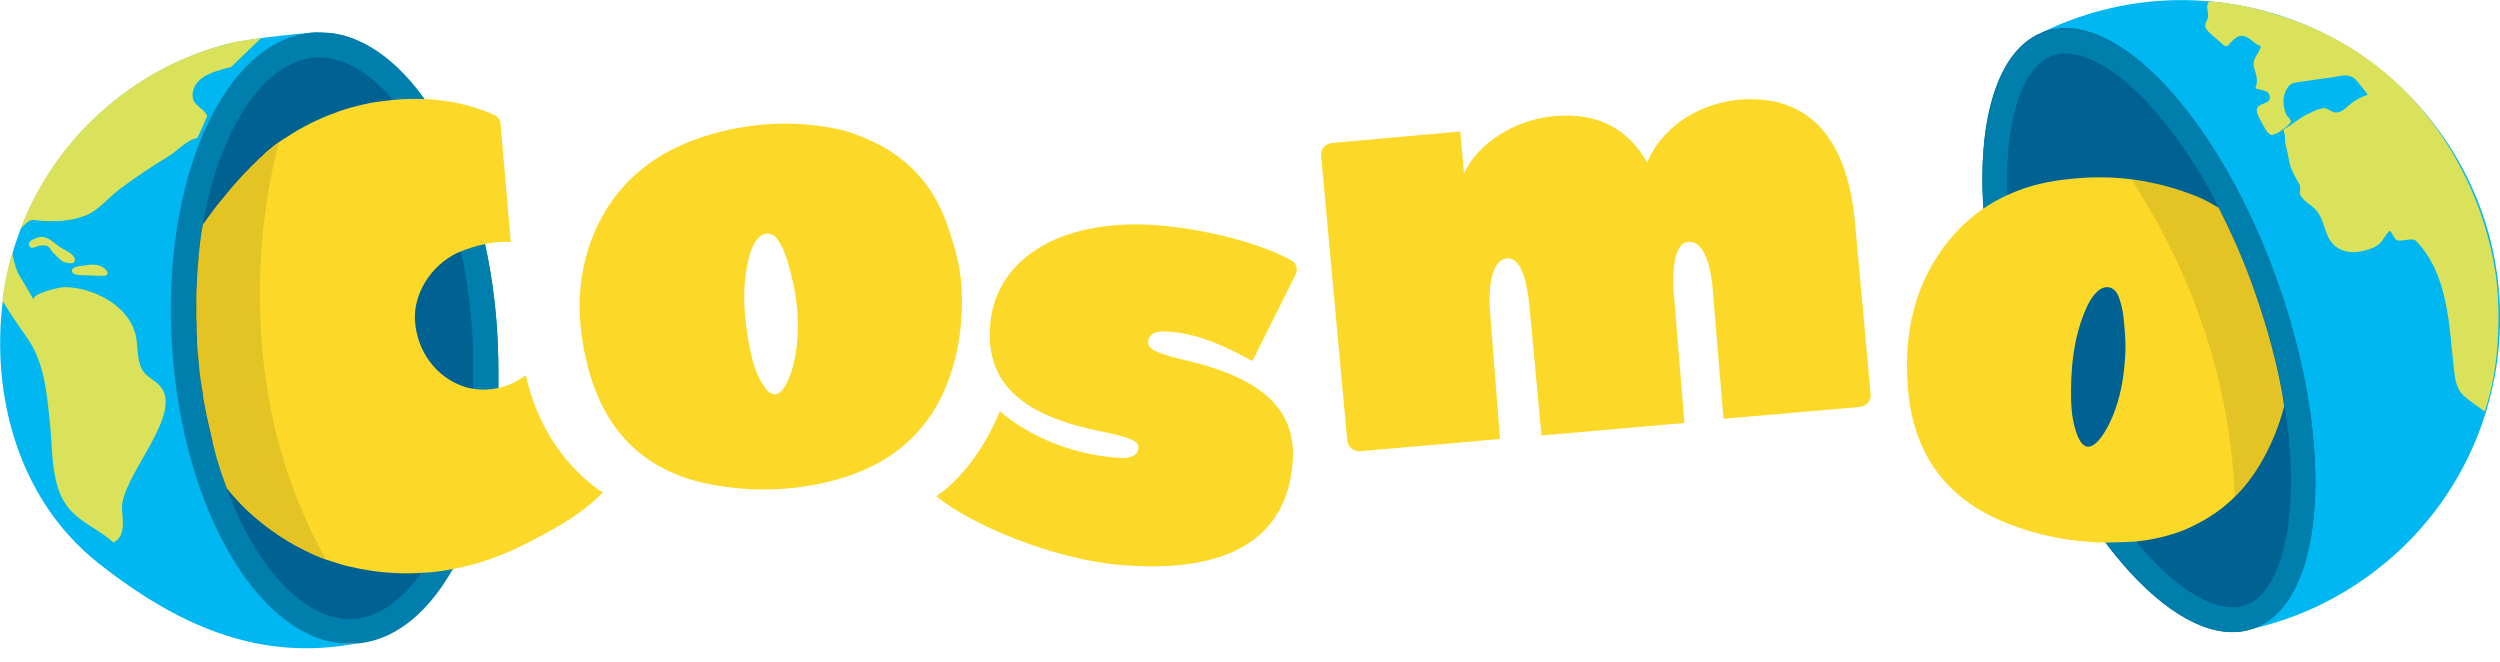
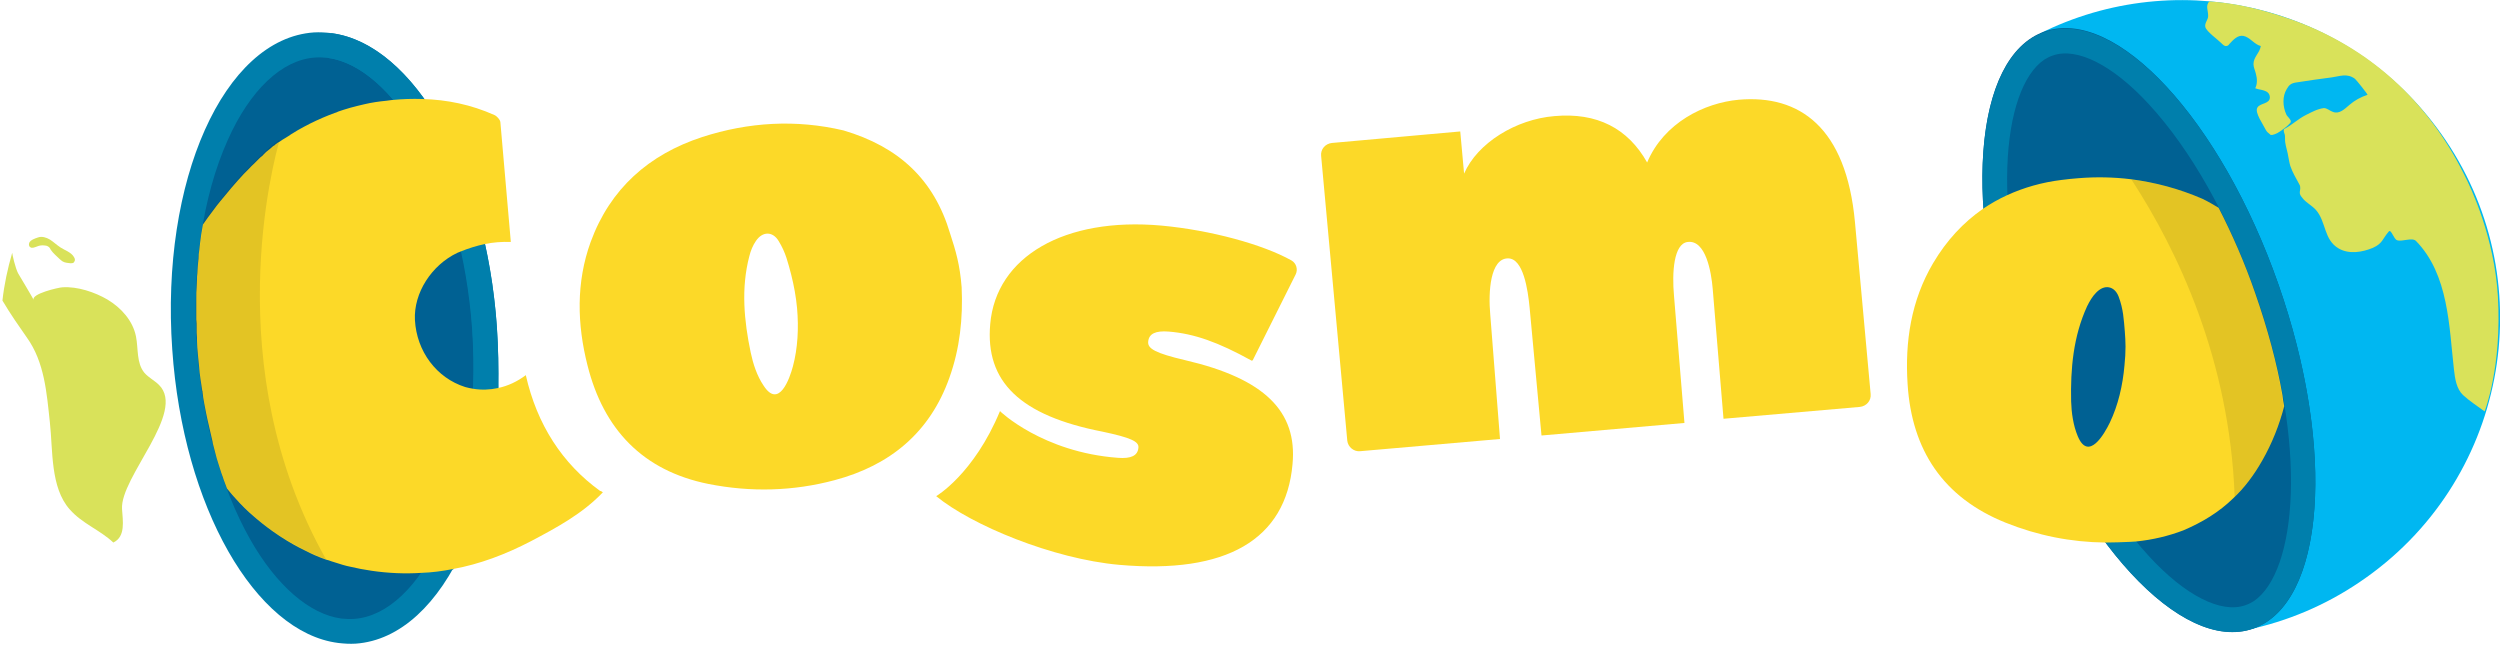
<svg xmlns="http://www.w3.org/2000/svg" xmlns:xlink="http://www.w3.org/1999/xlink" version="1.1" x="0px" y="0px" viewBox="0 0 717 189.8" style="enable-background:new 0 0 717 189.8;" xml:space="preserve">
  <style type="text/css">
	.st0{display:none;}
	.st1{clip-path:url(#SVGID_00000120544040324831651090000004158373034711762847_);}
	.st2{fill:#00B7F1;}
	.st3{fill:#D9E25A;}
	.st4{fill:#006193;}
	.st5{fill:#007FAC;}
	.st6{fill:#FCD928;}
	.st7{opacity:0.1;}
</style>
  <g id="BG_2_" class="st0">
</g>
  <g id="wereldbollen">
</g>
  <g id="letters">
</g>
  <g id="schaduwen">
    <g>
      <defs>
        <rect id="SVGID_1_" width="717" height="189.8" />
      </defs>
      <clipPath id="SVGID_00000042732984855239224820000011774838224541310898_">
        <use xlink:href="#SVGID_1_" style="overflow:visible;" />
      </clipPath>
      <g style="clip-path:url(#SVGID_00000042732984855239224820000011774838224541310898_);">
        <g>
          <path class="st2" d="M701.4,40.2c28.2,41.8,17.2,98.5-24.6,126.7c-10,6.8-20.9,11.3-32.1,13.7c-19.5,4.1-55.9-170.4-60.8-167.8      c-4.2,2.2-1.4-2.1,2.8-4C626.8-10.2,675.8,2.3,701.4,40.2z" />
          <path class="st3" d="M656.9,5.5c-7.8-2.7-15.4-4.6-23.3-5.1c-1.1,1.4-0.3,2.4-0.3,4.2c0,1.1-1.1,2-0.8,3.2      c0.4,1.3,3.5,3.5,4.5,4.5c0.5,0.5,1,1,1.5,0.9c0.4,0,0.7-0.3,0.9-0.6c1.1-1.2,2.4-2.6,4-2.3c1.8,0.3,3.2,2.5,5,2.9      c-0.3,2-2.1,3.1-2.1,5.2c0,0.9,0.5,1.9,0.7,2.8c0.4,1.4,0.4,3-0.2,4.1c1.2,0.6,4.1,0.3,4.2,2.6c0,2-2.9,1.6-3.6,3      c-0.8,1.4,1.7,4.8,2.4,6.3c0.3,0.6,0.7,0.9,1.2,1.3c0.1,0.1,0.2,0.2,0.3,0.2c0.1,0,0.3,0,0.4,0c1-0.2,2-0.8,2.9-1.5      c0.7-0.5,1.5-1.1,2.1-1.8c0.1-0.1,0.3-0.3,0.3-0.5c0.1-0.7-1.1-1.5-1.3-2.1c-0.5-1.1-0.8-2.4-0.8-3.7c0-1.3,0.3-2.5,0.9-3.5      c0.3-0.5,0.6-1,1-1.3c0.6-0.5,1.4-0.6,2.1-0.7c3.3-0.5,6.5-1,9.8-1.4c2.3-0.3,4.4-1.3,6.7,0.4c0.4,0.3,3.8,4.6,3.6,4.6      c-1.9,0.6-3.7,1.6-5.2,2.9c-1.4,1.2-2.9,2.7-4.7,2c-0.9-0.3-1.7-1.1-2.6-1.1c-1.8,0.2-3.6,1.2-5.2,2c-2.2,1.1-3.9,2.8-6,3.9      c-0.1,0-0.1,0.1-0.2,0.1c0,0.1-0.1,0.1-0.1,0.2c-0.1,0.6,0.2,1,0.3,1.5c0.1,0.7,0,1.4,0.1,2.1c0.2,1.4,0.7,2.8,0.9,4.2      c0.2,0.9,0.3,1.8,0.6,2.7c0.3,0.9,0.7,1.7,1.1,2.5c0.4,0.8,0.9,1.6,1.3,2.4c0.2,0.3,0.4,0.7,0.4,1.1c0.1,0.6-0.2,1.2-0.1,1.8      c0.1,0.6,0.6,1.1,1,1.6c1.1,1.2,2.5,1.9,3.6,3.1c3,3.4,2.2,8.6,6.6,11.1c3,1.7,6.8,1,9.7-0.2c2.9-1.3,2.7-2.5,4.6-4.7      c0.7-0.8,1.4,2.2,2.4,2.5c1.4,0.5,4.3-0.9,5.4,0.2c9.4,9.6,9.5,24.6,10.9,36.9c0.3,2.6,0.7,5.5,2.6,7.3c1.7,1.6,4.3,3.3,6.2,4.7      c0,0,5-12.8,3.8-33c-1-16.8-7.6-31-9.8-35.2C696.3,29.1,679.6,13.5,656.9,5.5z" />
          <ellipse transform="matrix(0.944 -0.33 0.33 0.944 3.255 208.639)" class="st4" cx="616.3" cy="94.7" rx="39.4" ry="90.7" />
          <path class="st5" d="M582.3,11.2l4,5.9c0.8-0.5,1.6-0.9,2.5-1.2c6.9-2.4,17.2,2.8,27.5,14c12,13,22.9,32.3,30.6,54.2      c15.4,43.9,11.7,80-0.5,88.3c-0.8,0.5-1.6,0.9-2.5,1.2c-6.9,2.4-17.2-2.8-27.5-14c-12-13-22.9-32.3-30.6-54.2      c-15.4-43.9-11.7-80,0.5-88.3L582.3,11.2 M582.3,11.2c-16.8,11.4-18.6,52.6-3.2,96.5c16.5,47.3,46.6,79.8,67.1,72.6      c1.5-0.5,2.8-1.2,4.1-2.1c16.8-11.4,18.6-52.6,3.2-96.5C637,34.5,607,2,586.4,9.2C585,9.7,583.6,10.3,582.3,11.2L582.3,11.2z" />
        </g>
        <g>
          <g>
-             <path class="st2" d="M102,184.6c-4,0.4-7.7-1.1-11.3-2.6c-19.8-7.9-34.8-40.7-39.3-80.9c-3-27.1,6.4-56.1,18.5-73.4       C79.1,14.6,91.5,9.3,91.2,9.3c-0.5-0.1-18.9,1.4-27.1,3.6C49,17.1,34.8,25.4,23.3,37.8C15.5,46.3,9.7,55.9,5.8,66       c-0.8,2.2-1.6,4.4-2.2,6.6c-1.3,4.5-2.3,9.1-2.8,13.7c-3.4,27,4.4,57,27.4,75.2C53.4,181.4,76.3,189.3,102,184.6       C102,184.6,104.3,184.3,102,184.6z" />
-           </g>
+             </g>
          <g>
            <path class="st3" d="M5.2,78.4c-0.8-1.5-1.7-5.5-1.7-5.9C2.2,77,1.2,81.6,0.7,86.2c2.3,3.9,4.9,7.6,7,10.6       c5.1,7.1,5.7,16,6.6,24.3c0.9,8,0.1,18.7,5.7,25c3.6,4.1,8.7,5.9,12.5,9.5c3.6-1.7,2.7-6.3,2.5-9.6       c-0.6-9.1,18.5-27.8,10.6-35.6c-1.3-1.3-3-2.1-4.2-3.5c-2.3-2.8-1.7-6.9-2.4-10.4c-0.9-4.5-4.2-8.2-8.2-10.6       c-3.6-2.1-8.6-3.8-12.9-3.5c-0.9,0-9.3,1.9-8.2,3.7C9.8,86.1,5.2,78.4,5.2,78.4z" />
-             <path class="st3" d="M64,12.9C48.9,17,34.7,25.4,23.2,37.7C15.4,46.2,9.6,55.8,5.7,66c0.4-0.8,1.8-2,2.5-2.5       c1.2-0.8,1.8-0.3,3.2-0.2c4.7,0.3,9,0.2,13.4-1.6c3.7-1.6,6.1-4.8,9.3-7.3c4.5-3.4,9.2-6.5,14.1-9.5c2.7-1.6,5.2-4.7,8.3-5.3       c0.3-0.1,2.9-6.3,2.9-6.3c-0.5-1.9-3.7-2.9-4.1-5.2c-0.4-2.1,0.8-4.3,2.5-5.6c1.7-1.3,3.8-2,5.9-2.6c0.7-0.2,2.6-0.7,2.6-0.7       l8.6-8.3c0,0-3.1,0.4-6.2,0.9C66.8,12.1,64,12.9,64,12.9z" />
          </g>
          <path class="st3" d="M8.4,69.6c-0.2,0.5-0.1,1.1,0.3,1.3c0.5,0.4,1.3,0,1.9-0.2c0.7-0.3,1.4-0.4,2.2-0.3c0.3,0,0.7,0.1,1,0.3      c0.4,0.2,0.6,0.6,0.8,1c0.7,1,1.6,1.7,2.4,2.5c0.3,0.3,0.7,0.6,1,0.8c0.7,0.4,1.5,0.4,2.2,0.5c0.3,0,0.6,0,0.8-0.1      c0.3-0.2,0.4-0.5,0.5-0.8c0-0.3-0.1-0.6-0.3-0.9c-0.4-0.7-1.1-1.2-1.8-1.6S18,71.4,17.4,71c-1.1-0.7-2-1.6-3.1-2.3      c-1-0.6-2.3-1-3.4-0.6C10,68.4,8.8,68.8,8.4,69.6z" />
-           <path class="st3" d="M30.3,77.3c-1-1-2.3-1.4-3.7-1.4c-0.9,0-1.7,0.1-2.6,0.3c-0.8,0.1-3.6,0.2-3.4,1.6c0.1,0.5,0.6,0.7,1,0.9      c0.7,0.2,1.4,0.2,2.1,0.2c1.9,0.1,3.8,0.2,5.8,0.2c0.5,0,1.1,0,1.3-0.5C31,78.2,30.6,77.7,30.3,77.3z" />
          <path class="st4" d="M97.4,180.9c-22-2.9-41.6-38.4-44.5-80.9c-1.6-22.8,1.6-44.6,9.1-61.2c7.1-15.9,17.1-25.1,28.2-25.8      c1.4-0.1,2.9-0.1,4.3,0.1c22,2.9,41.6,38.4,44.5,80.9c1.6,22.8-1.6,44.6-9.1,61.2c-7.1,15.9-17.1,25.1-28.2,25.8      C100.3,181.1,98.9,181.1,97.4,180.9z" />
          <path class="st5" d="M95,9.5L94,16.6l0,0c9.1,1.2,18.7,9.5,26.2,22.8c8.3,14.7,13.7,34.2,15.2,54.9c1.5,22.3-1.6,43.4-8.8,59.5      c-6.4,14.4-15.6,23.1-25.1,23.7c-1.2,0.1-2.4,0-3.6-0.1c-9.1-1.2-18.7-9.5-26.2-22.8c-8.3-14.7-13.7-34.2-15.2-54.9      c-1.5-22.3,1.6-43.4,8.8-59.5c6.4-14.4,15.6-23.1,25.1-23.7c1.2-0.1,2.4,0,3.6,0.1L95,9.5 M95,9.5c-1.7-0.2-3.3-0.3-5-0.2      C64.2,11.1,46,51.8,49.4,100.2c3.1,45.2,23.9,81.2,47.6,84.2c1.7,0.2,3.3,0.3,5,0.2c25.7-1.8,43.9-42.4,40.5-90.8      C139.4,48.5,118.7,12.6,95,9.5L95,9.5z" />
          <path class="st5" d="M142.5,93.7c-0.6-8.4-1.8-16.5-3.5-24.1c-3.7-16.7-10-31.1-17.7-41.7C113.7,17.4,104.6,10.7,95,9.5L94,16.6      h0c6.2,0.8,12.6,4.9,18.5,11.7c2.7,3.2,5.4,6.9,7.8,11.1c5.2,9.2,9.3,20.3,12,32.4c1.6,7.2,2.7,14.8,3.2,22.5      c0.4,5.8,0.5,11.5,0.3,17.1c-0.6,15.8-3.7,30.5-9,42.4c-1.8,4-3.8,7.5-5.9,10.6c3.1-0.2,6.1-0.5,9.1-1.1      c7.5-13.2,12.2-31.5,13-52.1C143,105.5,142.9,99.7,142.5,93.7z" />
        </g>
        <path class="st6" d="M640.5,142.9c3.2-3,5.9-6.6,8.3-10.8c2.8-4.9,4.9-10.2,6.3-15.6c0,0,0,0,0,0c-0.2-1.1-0.4-2.1-0.5-3.2     c-1.6-9.1-4.2-18.9-7.8-29.2c-3-8.7-6.6-16.9-10.5-24.5c-1.5-0.9-3-1.8-4.7-2.6c-6.7-2.9-13.5-4.7-20.5-5.6     c-4.9-0.6-9.9-0.7-14.9-0.3c-1.6,0.1-3.2,0.3-4.9,0.5c-5.7,0.7-10.9,2.2-15.7,4.4c-2.4,1.1-4.7,2.4-6.9,3.9     c-5.6,3.9-10.4,9-14.3,15.6c-6.3,10.7-8.1,22.5-7.3,34.7c1.2,18.9,10.2,32.5,28.1,39.7c9.2,3.7,18.8,5.6,28.6,5.7     c2.4,0,4.8-0.1,7.2-0.2c0.5,0,1-0.1,1.6-0.1c4.9-0.5,9.4-1.6,13.6-3.2C631.6,149.8,636.4,146.9,640.5,142.9z M609.3,104.8     c-0.5,5.7-1.8,11.4-4.2,16.4c-1.5,3.1-6.1,11.3-9.2,3.9c-1.3-3.1-1.8-6.7-1.9-10c-0.2-9.3,0.6-18.6,4.6-27.3     c0.7-1.4,1.5-2.8,2.6-3.9c1.2-1.2,2.4-1.7,3.6-1.5c1.2,0.2,2.2,1.1,2.8,2.6c1.4,3.7,1.5,6.7,1.8,10.1c0.1,1.4,0.2,2.8,0.2,4.3     C609.6,101.1,609.5,102.9,609.3,104.8z" />
        <path class="st6" d="M320.6,131.3c3.8,0.3,5.7-0.6,5.9-2.9c0.2-1.8-2.3-2.9-10.3-4.6c-23.6-4.6-33.7-14.3-32.2-30.9     c1.7-19.3,21.3-30.7,49.1-28.2c14.1,1.3,29.1,5.4,37.3,10c1.4,0.8,1.9,2.6,1.2,4l-12.3,24.6c-0.1,0.1-0.3,0.2-0.4,0.1     c-9.6-5.3-16.4-7.7-23.7-8.3c-3.8-0.3-5.7,0.6-5.9,2.9c-0.2,2,2.1,3.3,10.6,5.3c22.8,5.3,32.2,14.7,30.8,29.8     c-1.9,21.7-19,31.6-49.7,28.9c-19.1-1.7-42.4-11.4-52.5-19.7c0,0,10.8-6.3,18.3-24.4C286.7,117.9,299,129.7,320.6,131.3z" />
        <path class="st6" d="M418.8,37.7l1.1,12.1c3.8-8.8,14.9-15.6,25.9-16.5c12.2-1.1,21.1,3.5,26.6,13.3c4.8-11.4,16.4-17.1,26.3-18     c17.4-1.5,30.8,7.9,33.3,35.1l4.5,49.3c0.2,1.9-1.2,3.5-3.1,3.7l-39.1,3.4l-3.1-37.3c-0.4-4.8-2-14.1-7.2-13.4     c-4,0.5-4.5,8.8-3.9,15.4l3,36.5l-41,3.6l-3.4-36.6c-0.5-5.2-1.8-14.2-6.2-14.2c-5.1,0-5.7,9.6-5.1,16.1l2.8,35.7l-40.1,3.5     c-1.8,0.2-3.5-1.2-3.7-3l-7.5-81.7c-0.2-1.9,1.2-3.5,3.1-3.7L418.8,37.7z" />
        <path class="st6" d="M275.8,82.4c0.4,8.9-0.5,17.5-3.5,25.9c-5.6,15.8-17.1,25.2-32.9,29.4c-11.9,3.2-24.1,3.5-36.2,1.1     c-18.9-3.8-30.1-15.7-34.7-34c-3-11.8-3.3-23.8,0.9-35.4c5.6-15.3,16.7-25.1,32-30.1c13.3-4.3,26.9-5.1,40.5-1.9     c15.9,4.7,26,14.1,30.6,29.6C274.1,71.9,275.3,75.9,275.8,82.4z M228.6,88.4c-0.3-3.3-0.9-6.5-1.7-9.7c-0.9-3.3-1.5-6.2-3.6-9.6     c-1.7-2.8-4.6-2.8-6.5,0c-0.9,1.3-1.5,2.8-1.9,4.4c-2.4,9.2-1.5,18.5,0.4,27.6c0.7,3.3,1.8,6.7,3.7,9.5c4.4,6.8,7.5-2.1,8.4-5.5     C228.8,99.9,229.1,94.1,228.6,88.4z" />
        <path class="st6" d="M172.9,141.2c-5.8,6.1-13.2,10.1-20.6,14c-7.3,3.8-14.7,6.6-22.4,8c-3,0.6-6.1,1-9.1,1.1     c-4.7,0.3-9.4,0.1-14.2-0.6c-2.1-0.3-4.2-0.7-6.3-1.2c-0.3-0.1-0.6-0.1-0.9-0.2c-0.4-0.1-0.7-0.2-1.1-0.3     c-0.5-0.2-1.1-0.3-1.6-0.5c-0.5-0.2-1.1-0.3-1.6-0.5c-0.5-0.2-1.1-0.4-1.6-0.5c-1.1-0.4-2.2-0.8-3.3-1.3     c-0.4-0.2-0.9-0.4-1.3-0.6c-0.4-0.2-0.8-0.4-1.2-0.6c-2.5-1.2-4.8-2.5-7.1-4c-0.3-0.2-0.6-0.4-0.9-0.6c-2.1-1.4-4.1-2.9-6.1-4.6     c-0.2-0.2-0.5-0.4-0.7-0.6c-1.9-1.6-3.7-3.4-5.4-5.3c-0.3-0.3-0.6-0.7-0.9-1c-0.5-0.6-1-1.2-1.5-1.8l0,0     c-0.3-0.8-0.6-1.6-0.9-2.4c-0.2-0.7-0.5-1.4-0.7-2c-0.3-0.8-0.5-1.7-0.8-2.5c-0.4-1.2-0.7-2.3-1-3.5c-0.2-0.9-0.5-1.8-0.7-2.7     c0,0,0-0.1,0-0.1c0,0,0-0.1,0-0.1c-0.2-0.8-0.4-1.7-0.6-2.6c-0.3-1.3-0.6-2.6-0.9-3.9c-0.1-0.6-0.3-1.3-0.4-1.9     c-0.2-0.9-0.3-1.7-0.5-2.6c-0.2-1.1-0.4-2.2-0.5-3.3c0-0.2,0-0.3-0.1-0.5c-0.2-1.1-0.3-2.2-0.5-3.3c-0.2-1.2-0.3-2.4-0.4-3.6     c-0.1-1-0.2-2-0.3-3c0-0.4-0.1-0.8-0.1-1.2c0-0.4-0.1-0.7-0.1-1.1c0-0.7-0.1-1.5-0.1-2.2c0-0.2,0-0.5,0-0.7c-0.1-1-0.1-2-0.1-3.1     c0-0.7,0-1.4-0.1-2.2c0-1,0-2,0-3c0-1,0-2.1,0-3.1c0-1,0-2.1,0.1-3.1c0-0.8,0.1-1.5,0.1-2.3c0-0.5,0-1,0.1-1.6     c0-0.6,0.1-1.1,0.1-1.7c0-0.5,0.1-0.9,0.1-1.3c0.1-0.9,0.2-1.7,0.2-2.6c0.1-0.8,0.2-1.7,0.3-2.5c0.1-1,0.3-2.1,0.4-3.1     c0.2-1,0.3-1.9,0.5-2.9c0.4-0.6,0.9-1.3,1.4-2c0.3-0.4,0.6-0.8,0.9-1.2c0.2-0.3,0.4-0.5,0.6-0.8c0.6-0.9,1.3-1.7,2-2.6     c2.1-2.6,4.4-5.3,6.8-7.9c0.4-0.4,0.8-0.8,1.2-1.2c0.7-0.7,1.3-1.4,2-2c0.4-0.4,0.8-0.8,1.2-1.2c0.2-0.2,0.5-0.5,0.8-0.7     c0.1-0.1,0.3-0.2,0.4-0.4c0.2-0.2,0.4-0.4,0.6-0.6c0.1-0.1,0.2-0.2,0.2-0.2c0.2-0.1,0.3-0.3,0.5-0.4c0.2-0.1,0.3-0.3,0.5-0.4     c0.2-0.2,0.5-0.4,0.7-0.6c0.2-0.2,0.4-0.4,0.7-0.5c0.2-0.2,0.4-0.4,0.6-0.5c0.1-0.1,0.3-0.2,0.4-0.3c0.1,0,0.1-0.1,0.2-0.1     c0.1,0,0.1-0.1,0.2-0.1c0,0,0,0,0,0c0.6-0.4,1.1-0.8,1.7-1.1c0,0,0,0,0,0c0.6-0.4,1.2-0.7,1.7-1.1c0.6-0.4,1.2-0.7,1.8-1.1     c0.6-0.3,1.2-0.7,1.8-1c2.4-1.3,4.8-2.4,7.3-3.4c0.5-0.2,1-0.4,1.6-0.6c0.3-0.1,0.7-0.2,1-0.4c0.5-0.2,1-0.3,1.5-0.5     c1.3-0.4,2.6-0.8,3.9-1.1c0.7-0.2,1.4-0.3,2.1-0.5c2.1-0.5,4.2-0.8,6.3-1c0.5-0.1,1-0.1,1.5-0.2c3-0.3,5.9-0.4,8.9-0.3     c7,0.2,13.9,1.6,20.6,4.6c0.7,0.3,1.6,1.3,1.7,2l3,34.4c-2.5-0.1-5.1,0.1-7.5,0.6c-2.3,0.5-4.6,1.2-6.8,2.1     c-0.3,0.1-0.7,0.3-1,0.4c-7.4,3.5-12.6,11.5-12.2,19.3c0.5,9,6.2,16.6,14.4,19.2c0.8,0.2,1.5,0.4,2.3,0.5     c2.4,0.4,4.8,0.3,7.1-0.2c2.9-0.6,5.6-1.9,8-3.7c3.2,14.2,10.5,25.4,21.3,33.2C172.4,140.8,172.6,141,172.9,141.2z" />
        <path class="st7" d="M80.2,40.1c-0.1,0-0.1,0.1-0.2,0.1c-0.1,0-0.1,0.1-0.2,0.1c-0.1,0.1-0.3,0.2-0.4,0.3     c-0.2,0.2-0.4,0.3-0.6,0.5c-0.2,0.2-0.4,0.4-0.7,0.5c-0.2,0.2-0.5,0.4-0.7,0.6c-0.1,0.1-0.2,0.1-0.2,0.2     c-0.1,0.1-0.2,0.1-0.2,0.2v0c-0.2,0.1-0.3,0.3-0.5,0.4c-0.1,0.1-0.2,0.1-0.2,0.2c-0.2,0.2-0.4,0.4-0.6,0.6     c-0.1,0.1-0.3,0.2-0.4,0.4c-0.2,0.2-0.5,0.5-0.8,0.7c-0.4,0.4-0.8,0.8-1.2,1.2c-0.7,0.7-1.3,1.3-2,2c-0.4,0.4-0.8,0.8-1.2,1.2     c-2.4,2.6-4.7,5.3-6.8,7.9c-0.4,0.5-1.1,1.4-1.7,2.2c-0.1,0.1-0.2,0.3-0.3,0.4c-0.2,0.3-0.4,0.6-0.6,0.8     c-0.3,0.4-0.6,0.8-0.9,1.2c-0.5,0.7-1,1.4-1.4,2c-0.2,1-0.3,1.9-0.5,2.9c-0.2,1-0.3,2.1-0.4,3.1C57.1,71.1,57,72,57,72.8     c-0.1,0.9-0.2,1.7-0.2,2.6c0,0.5-0.1,0.9-0.1,1.3c0,0.6-0.1,1.1-0.1,1.7c0,0.5-0.1,1-0.1,1.6c-0.1,0.8-0.1,1.5-0.1,2.3     c0,1-0.1,2.1-0.1,3.1c0,1,0,2.1,0,3.1c0,1,0,2,0,3c0,0.7,0,1.4,0.1,2.2c0,1,0.1,2,0.1,3.1c0.1,1.3,0.2,2.7,0.2,4     c0,0.4,0.1,0.8,0.1,1.2c0.1,1,0.2,2,0.3,3c0.1,1.2,0.3,2.4,0.4,3.6c0.1,1.1,0.3,2.2,0.5,3.3c0,0.2,0,0.3,0.1,0.5     c0.2,1.1,0.3,2.2,0.5,3.3c0.2,0.9,0.3,1.7,0.5,2.6c0.1,0.6,0.3,1.3,0.4,1.9c0.3,1.3,0.6,2.6,0.9,3.9c0.2,0.9,0.4,1.7,0.6,2.6     c0,0,0,0.1,0,0.1c0,0,0,0.1,0,0.1c0.2,0.9,0.5,1.8,0.7,2.7c0.3,1.2,0.7,2.4,1,3.5c0.3,0.9,0.5,1.7,0.8,2.5c0.2,0.7,0.5,1.4,0.7,2     c0.3,0.8,0.6,1.6,0.9,2.4l0,0c0.5,0.6,1,1.2,1.5,1.8c0.3,0.3,0.6,0.7,0.9,1c1.7,1.9,3.5,3.6,5.4,5.3c0.2,0.2,0.5,0.4,0.7,0.6     c1.9,1.7,4,3.2,6.1,4.6c0.3,0.2,0.6,0.4,0.9,0.6c2.3,1.5,4.7,2.8,7.1,4c0.4,0.2,0.8,0.4,1.2,0.6c0.4,0.2,0.9,0.4,1.3,0.6     c1.1,0.5,2.2,0.9,3.3,1.3C62.3,105.2,78.6,45.8,80.2,40.1z" />
        <path class="st7" d="M646.8,84.1c-3-8.7-6.6-16.9-10.5-24.5c-1.5-0.9-3-1.8-4.7-2.6c-6.6-2.9-13.4-4.7-20.3-5.5     c13.1,20.1,28.2,51.6,29.6,91c2.9-2.9,5.5-6.3,7.8-10.2c2.8-4.9,4.9-10.2,6.3-15.6c0,0,0,0,0,0c-0.2-1.1-0.4-2.1-0.5-3.2     C652.9,104.1,650.4,94.3,646.8,84.1z" />
      </g>
    </g>
  </g>
</svg>